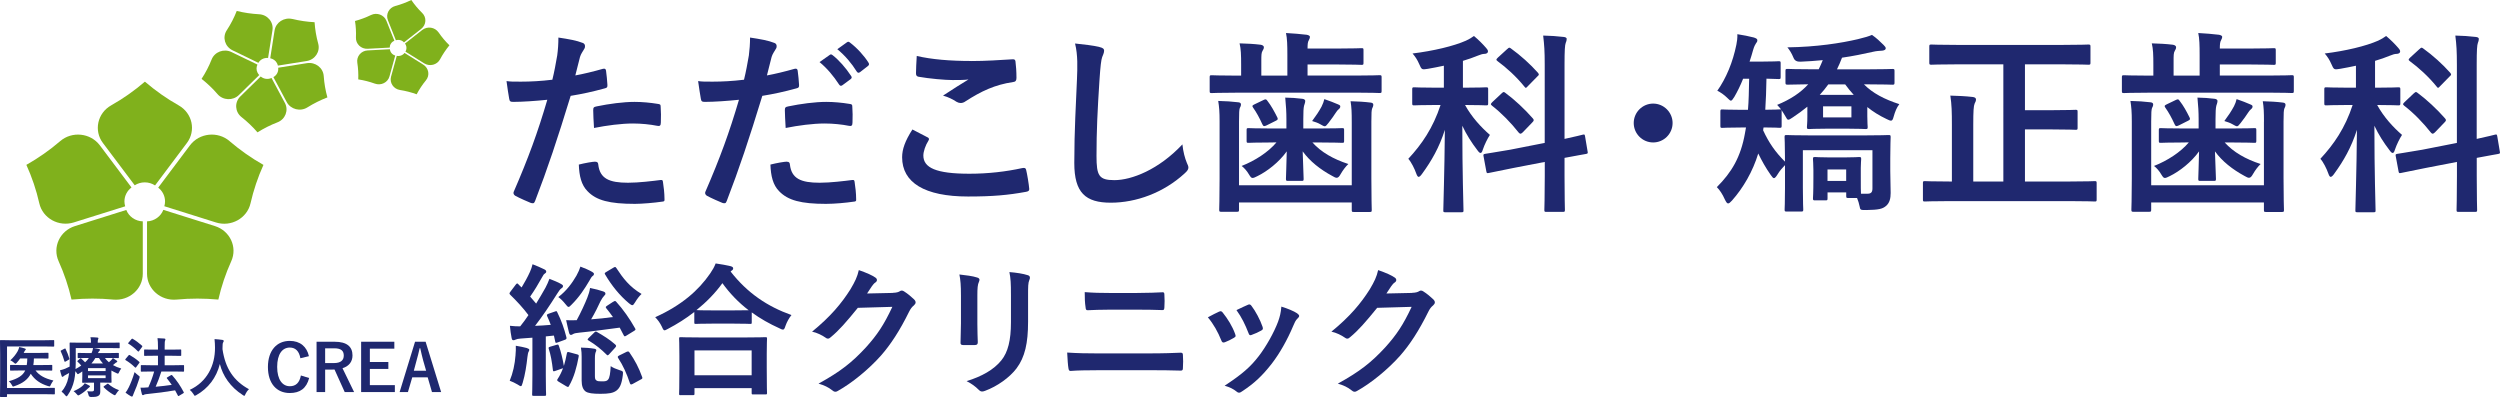
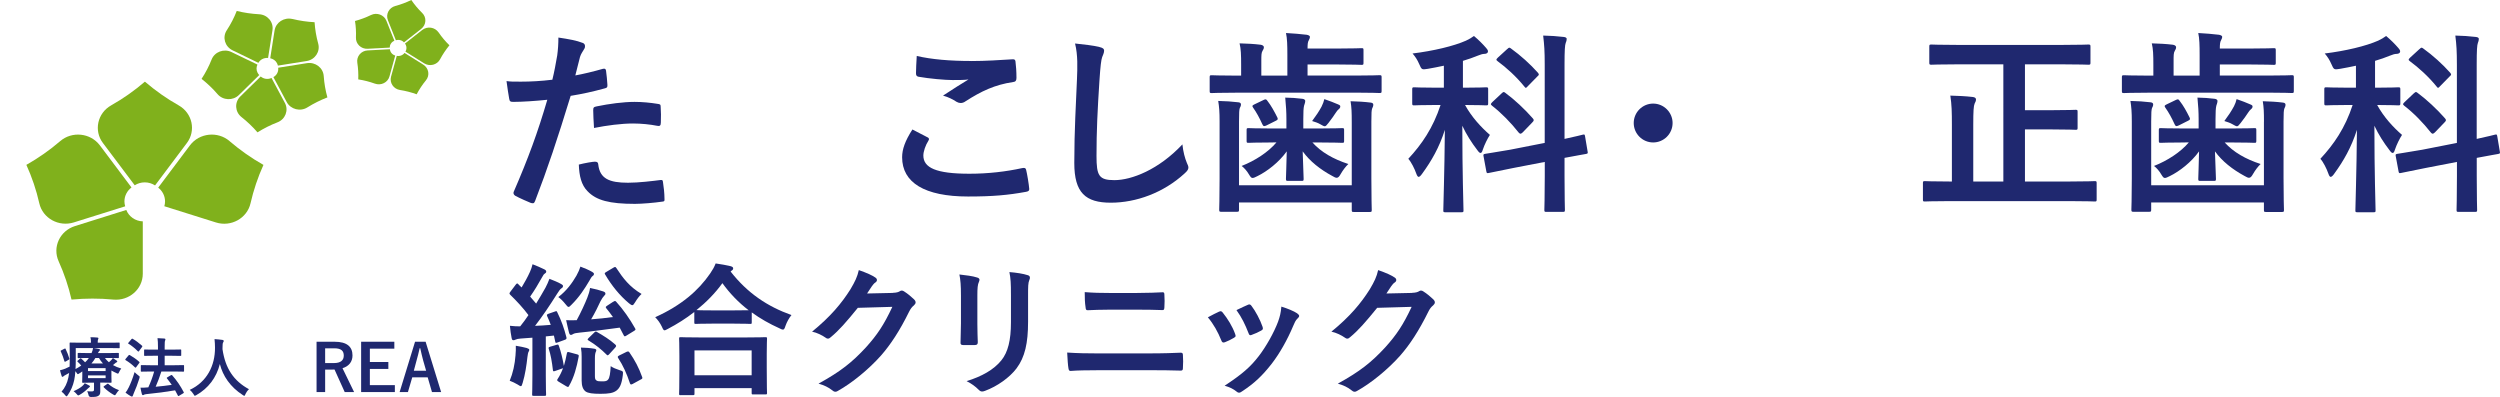
<svg xmlns="http://www.w3.org/2000/svg" id="_レイヤー_2" viewBox="0 0 530 84.18">
  <defs>
    <style>.cls-1{fill:#80b11c;}.cls-2{fill:#1f286f;}</style>
  </defs>
  <g id="header">
    <g>
      <g>
        <path class="cls-1" d="M27.88,39.75l-6.72-8.95c-1.99-2.63-5.89-3.04-8.41-.87-2.2,1.89-4.61,3.58-7.16,5.02,1.19,2.62,2.11,5.35,2.74,8.14,.72,3.18,4.12,5.07,7.33,4.06l10.88-3.41c-.1-.33-.16-.68-.16-1.04,0-1.21,.59-2.27,1.5-2.96Z" />
        <path class="cls-1" d="M26.77,44.51l-10.88,3.42c-3.21,1.01-4.81,4.47-3.46,7.46,1.18,2.61,2.1,5.34,2.73,8.12,2.94-.27,5.9-.28,8.85,0,3.36,.32,6.26-2.22,6.26-5.48v-11.1c-1.6-.05-2.96-1.04-3.5-2.42Z" />
        <path class="cls-1" d="M32.87,39.31l6.74-8.98c1.99-2.63,1.18-6.35-1.73-7.99-2.56-1.44-4.95-3.13-7.16-5.03-2.21,1.9-4.61,3.59-7.16,5.03-2.91,1.64-3.72,5.37-1.73,7.99l6.73,8.95c.61-.39,1.34-.62,2.13-.62s1.56,.24,2.18,.65Z" />
-         <path class="cls-1" d="M31.17,46.93v11.1c0,3.26,2.91,5.8,6.27,5.48,2.94-.28,5.91-.27,8.85,0,.63-2.78,1.55-5.51,2.73-8.12,1.36-2.99-.25-6.45-3.45-7.46l-10.94-3.44c-.53,1.38-1.87,2.37-3.45,2.44Z" />
        <path class="cls-1" d="M48.69,29.93c-2.52-2.17-6.42-1.76-8.41,.87l-6.74,8.98c.89,.69,1.45,1.74,1.45,2.93,0,.35-.06,.69-.15,1.01l10.94,3.44c3.2,1.01,6.61-.89,7.33-4.06,.64-2.79,1.55-5.51,2.74-8.14-2.55-1.44-4.95-3.13-7.16-5.02Z" />
        <path class="cls-1" d="M54.57,13.69l-5.49-2.65c-1.62-.79-3.58-.05-4.22,1.58-.57,1.43-1.28,2.81-2.13,4.1,1.23,.97,2.37,2.05,3.38,3.23,1.16,1.35,3.27,1.44,4.54,.19l4.31-4.23c-.13-.13-.25-.28-.34-.46-.31-.57-.3-1.21-.04-1.76Z" />
        <path class="cls-1" d="M55.27,16.22l-4.32,4.23c-1.27,1.24-1.15,3.28,.26,4.38,1.23,.97,2.36,2.05,3.38,3.23,1.33-.84,2.74-1.55,4.22-2.12,1.68-.64,2.42-2.55,1.59-4.11l-2.84-5.3c-.78,.36-1.68,.22-2.29-.32Z" />
        <path class="cls-1" d="M56.83,12.29l.93-5.88c.28-1.73-1.06-3.32-2.87-3.39-1.59-.09-3.16-.32-4.7-.7-.56,1.43-1.27,2.81-2.12,4.1-.97,1.49-.4,3.44,1.22,4.24l5.49,2.66c.19-.34,.48-.62,.85-.81,.39-.19,.81-.26,1.21-.22Z" />
        <path class="cls-1" d="M57.96,16.35l2.83,5.29c.83,1.55,2.88,2.08,4.39,1.12,1.33-.83,2.75-1.54,4.23-2.11-.42-1.48-.67-3.01-.78-4.53-.12-1.75-1.77-3.01-3.55-2.73l-6.1,.97c.1,.79-.28,1.58-1.02,1.99Z" />
        <path class="cls-1" d="M61.99,4.03c-1.75-.42-3.51,.7-3.78,2.43l-.92,5.89c.59,.12,1.14,.48,1.43,1.04,.09,.17,.15,.35,.19,.52l6.09-.97c1.79-.28,2.93-2,2.46-3.69-.41-1.48-.67-3-.77-4.54-1.58-.08-3.16-.31-4.7-.69Z" />
        <path class="cls-1" d="M83.61,8.64l-1.7-4.25c-.5-1.24-2.01-1.81-3.25-1.21-1.09,.53-2.23,.96-3.4,1.27,.19,1.16,.25,2.34,.2,3.51-.06,1.35,1.09,2.45,2.47,2.38l4.7-.25c0-.14,.02-.28,.05-.43,.14-.48,.48-.84,.92-1.02Z" />
        <path class="cls-1" d="M82.65,10.44l-4.71,.25c-1.39,.07-2.4,1.28-2.19,2.61,.18,1.17,.25,2.34,.2,3.53,1.2,.18,2.38,.49,3.53,.9,1.3,.47,2.74-.24,3.09-1.54l1.22-4.42c-.64-.18-1.07-.72-1.13-1.33Z" />
        <path class="cls-1" d="M85.64,8.99l3.67-2.88c1.08-.86,1.17-2.42,.19-3.37-.86-.83-1.63-1.76-2.3-2.74-1.09,.53-2.23,.96-3.4,1.27-1.34,.36-2.07,1.76-1.56,3.01l1.69,4.26c.29-.1,.61-.11,.92-.03,.32,.08,.6,.25,.79,.48Z" />
        <path class="cls-1" d="M84.12,11.84l-1.22,4.42c-.35,1.29,.52,2.61,1.9,2.82,1.2,.19,2.38,.49,3.53,.91,.56-1.05,1.21-2.04,1.97-2.96,.87-1.05,.6-2.59-.56-3.32l-3.98-2.49c-.35,.48-1,.75-1.64,.62Z" />
        <path class="cls-1" d="M92.97,6.87c-.77-1.12-2.36-1.36-3.45-.52l-3.66,2.88c.27,.36,.39,.85,.26,1.32-.04,.15-.1,.26-.17,.39l3.98,2.49c1.17,.73,2.74,.33,3.37-.87,.56-1.05,1.22-2.03,1.98-2.96-.87-.83-1.63-1.75-2.3-2.73Z" />
      </g>
      <g>
-         <path class="cls-2" d="M1.49,82.25H9.6c1.32,0,1.79-.03,1.88-.03,.14,0,.15,.01,.15,.15v1.08c0,.14-.01,.15-.15,.15-.1,0-.56-.03-1.88-.03H1.49v.44c0,.14-.01,.15-.17,.15H.15c-.14,0-.15-.01-.15-.15,0-.08,.03-1.02,.03-2.91v-5.95c0-1.88-.03-2.82-.03-2.9,0-.14,.02-.15,.15-.15,.08,0,.55,.03,1.83,.03h7.56c1.28,0,1.72-.03,1.8-.03,.14,0,.15,.01,.15,.15v1.08c0,.14-.01,.15-.15,.15-.08,0-.52-.03-1.8-.03H1.49v8.79Zm2.68-3.71c-1.34,0-1.8,.03-1.89,.03-.14,0-.15-.01-.15-.15v-.92c0-.12,.01-.14,.15-.14,.08,0,.55,.03,1.89,.03h1.5c.07-.41,.11-.88,.12-1.4h-1.51c-.22,.33-.47,.62-.71,.9-.14,.15-.22,.22-.3,.22s-.16-.07-.34-.24c-.22-.2-.47-.36-.74-.49,.65-.59,1.18-1.25,1.56-1.93,.16-.33,.27-.6,.33-.88,.5,.1,.81,.18,1.21,.32,.11,.04,.18,.08,.18,.18,0,.08-.05,.14-.12,.19-.07,.05-.14,.16-.23,.38-.03,.07-.06,.12-.1,.18h3.38c1.22,0,1.65-.03,1.73-.03,.13,0,.15,.02,.15,.15v.91c0,.15-.02,.17-.15,.17-.09,0-.51-.03-1.73-.03h-1.21c-.01,.5-.05,.96-.12,1.4h1.97c1.35,0,1.8-.03,1.88-.03,.15,0,.16,.01,.16,.14v.92c0,.14-.01,.15-.16,.15-.08,0-.54-.03-1.88-.03h-1.51c.76,1.02,1.92,1.69,3.79,2.13-.23,.3-.41,.59-.58,.95-.08,.22-.12,.3-.25,.3-.07,0-.16-.03-.31-.07-1.65-.51-2.82-1.33-3.66-2.61-.59,1.16-1.64,2.01-3.4,2.61-.17,.05-.26,.1-.33,.1-.11,0-.15-.08-.26-.3-.15-.3-.38-.59-.65-.83,1.93-.55,2.96-1.2,3.47-2.28h-1.15Z" />
        <path class="cls-2" d="M22.24,75.89c.24,.33,.53,.63,.85,.91,.21-.17,.37-.33,.52-.48,.15-.16,.25-.29,.32-.41,.23,.14,.58,.37,.81,.54,.11,.08,.12,.14,.12,.19,0,.07-.06,.14-.14,.17-.12,.04-.22,.12-.41,.29l-.36,.3c.51,.29,1.09,.54,1.76,.73-.16,.19-.33,.47-.45,.74-.11,.25-.17,.34-.26,.34-.07,0-.17-.04-.33-.12-.37-.17-.73-.35-1.05-.54v1.33c0,.7,.03,1.03,.03,1.11,0,.14-.01,.15-.16,.15-.08,0-.66-.03-1.8-.03h-.44v.59c0,.51,.01,.87,.01,1.31,0,.52-.14,.77-.47,.94-.27,.15-.63,.22-1.5,.21q-.43,.01-.52-.41c-.06-.26-.16-.61-.29-.81,.44,.04,.67,.04,.95,.04,.41,0,.5-.11,.5-.4v-1.46h-.56c-1.13,0-1.72,.03-1.8,.03-.14,0-.15-.01-.15-.15,0-.08,.03-.48,.03-1.27v-.99l-.71,.47c-.11,.07-.18,.11-.24,.11-.07,0-.11-.06-.19-.19-.12-.18-.23-.32-.33-.44-.06,.71-.12,1.33-.25,1.91-.26,1.2-.72,2.24-1.38,3.19-.11,.15-.18,.23-.26,.23-.07,0-.14-.07-.26-.23-.23-.3-.55-.6-.78-.76,.69-.78,1.2-1.8,1.44-2.98,.07-.3,.12-.63,.17-.98-.26,.15-.52,.29-.78,.43-.21,.11-.37,.21-.43,.28-.07,.08-.12,.11-.2,.11s-.14-.04-.17-.15c-.12-.34-.25-.78-.36-1.24,.44-.1,.81-.23,1.1-.34,.34-.14,.65-.29,.94-.44,.01-.54,.03-1.13,.03-1.82,0-2.1-.03-3.04-.03-3.12,0-.15,.01-.16,.15-.16,.08,0,.56,.03,1.9,.03h2.48v-.1c0-.39-.04-.73-.11-1.06,.53,0,.98,.03,1.47,.07,.14,.01,.22,.07,.22,.15s-.04,.15-.08,.25c-.05,.12-.07,.29-.07,.54v.15h2.64c1.34,0,1.79-.03,1.87-.03,.14,0,.14,.01,.14,.16v.89c0,.14,0,.15-.14,.15-.08,0-.54-.03-1.87-.03h-3.49c.37,.06,.77,.12,1.1,.19,.14,.03,.22,.08,.22,.17,0,.1-.03,.15-.12,.25-.11,.08-.19,.22-.3,.45h2.38c1.35,0,1.82-.03,1.9-.03,.14,0,.15,.01,.15,.15v.81c0,.12-.01,.14-.15,.14-.08,0-.55-.03-1.9-.03h-.88Zm-8.61-1.95c.18-.1,.22-.08,.28,.04,.33,.7,.55,1.24,.78,2.01,.04,.14,.03,.18-.14,.28l-.61,.36c-.08,.04-.14,.07-.18,.07-.04,0-.07-.03-.1-.11-.21-.76-.44-1.33-.77-2.09-.07-.12-.07-.14,.11-.23l.62-.32Zm5.27,7.77c.11,.07,.17,.14,.17,.22s-.07,.14-.18,.21c-.1,.06-.23,.19-.3,.26-.5,.49-1.09,.96-1.67,1.28-.16,.1-.25,.14-.33,.14-.1,0-.16-.08-.33-.27-.21-.25-.44-.47-.66-.62,.73-.31,1.39-.69,1.83-1.07,.21-.18,.41-.4,.54-.62,.33,.16,.7,.34,.93,.48Zm-.38-5.82c-1.35,0-1.82,.03-1.9,.03-.14,0-.15-.01-.15-.14v-.81c0-.14,.01-.15,.15-.15,.08,0,.55,.03,1.9,.03h.89c.16-.37,.26-.67,.32-1.06h-3.67v2.35c0,.78-.01,1.48-.05,2.1,.45-.25,.87-.5,1.21-.74-.22-.29-.47-.54-.77-.82-.11-.11-.07-.15,.05-.25l.47-.4c.07-.06,.11-.07,.14-.07,.04,0,.08,.01,.12,.07,.27,.23,.56,.51,.81,.78,.32-.29,.58-.59,.8-.92h-.32Zm.14,2.16v.62h3.73v-.62h-3.73Zm3.73,1.54h-3.73v.58h3.73v-.58Zm-.56-2.53c-.33-.36-.62-.74-.85-1.17h-.76c-.25,.43-.51,.8-.84,1.17h2.45Zm.85,4.36c.15-.1,.18-.12,.29-.03,.62,.55,1.36,1.01,2.26,1.32-.19,.18-.41,.47-.59,.76-.14,.22-.21,.32-.3,.32-.07,0-.16-.05-.33-.14-.74-.43-1.46-.98-2.01-1.54-.09-.1-.08-.16,.07-.26l.62-.43Z" />
        <path class="cls-2" d="M27.25,75.35c.09-.13,.15-.14,.27-.07,.67,.4,1.38,.85,1.99,1.42,.06,.04,.07,.08,.07,.12s-.01,.08-.07,.15l-.62,.84c-.07,.1-.11,.14-.15,.14-.04,0-.07-.03-.13-.07-.59-.59-1.31-1.13-1.98-1.53-.05-.04-.08-.07-.08-.11,0-.04,.03-.08,.08-.15l.61-.74Zm.01,6.85c.44-.91,.87-1.98,1.27-3.31,.19,.19,.49,.47,.79,.69,.22,.15,.29,.22,.29,.34,0,.07-.03,.17-.07,.32-.34,1.1-.75,2.17-1.17,3.11-.1,.22-.18,.41-.21,.54-.03,.11-.08,.18-.17,.18-.07,0-.13-.01-.25-.07-.34-.19-.71-.43-1.13-.76,.29-.37,.44-.62,.63-1.03Zm.61-10.3c.11-.14,.15-.14,.26-.07,.66,.37,1.36,.91,1.98,1.46,.09,.08,.11,.12-.01,.29l-.62,.84c-.1,.14-.12,.15-.25,.06-.57-.59-1.36-1.24-1.98-1.6-.13-.07-.13-.1,0-.25l.62-.73Zm4.04,6.86c-1.35,0-1.83,.03-1.91,.03-.14,0-.15-.01-.15-.17v-1.07c0-.14,.01-.15,.15-.15,.08,0,.56,.03,1.91,.03h1.58v-2.01h-.95c-1.32,0-1.77,.03-1.84,.03-.14,0-.15-.01-.15-.15v-1.06c0-.14,.01-.15,.15-.15,.07,0,.52,.03,1.84,.03h.95v-.6c0-.83-.03-1.28-.1-1.83,.52,.01,1,.04,1.46,.08,.14,.01,.22,.08,.22,.16,0,.1-.03,.17-.07,.28-.07,.16-.09,.48-.09,1.26v.65h1.5c1.32,0,1.77-.03,1.86-.03,.14,0,.15,.01,.15,.15v1.06c0,.14-.01,.15-.15,.15-.08,0-.54-.03-1.86-.03h-1.5v2.01h2.06c1.35,0,1.83-.03,1.91-.03,.12,0,.14,.01,.14,.15v1.07c0,.15-.02,.17-.14,.17-.08,0-.56-.03-1.91-.03h-2.76c-.37,1.17-.78,2.25-1.21,3.23,1.21-.11,2.3-.23,3.41-.4-.32-.47-.66-.92-1-1.35-.1-.12-.08-.16,.08-.26l.75-.44c.13-.08,.18-.07,.27,.03,.95,1.07,1.75,2.24,2.43,3.55,.07,.14,.07,.15-.1,.26l-.85,.51c-.09,.06-.14,.08-.18,.08s-.07-.04-.1-.11c-.19-.37-.38-.74-.59-1.11-2.03,.34-3.84,.58-6.06,.8-.29,.04-.42,.07-.51,.12-.08,.06-.15,.1-.25,.1-.11,0-.18-.08-.22-.22-.12-.44-.22-.87-.3-1.36,.59,0,1.02-.01,1.44-.06,.07,0,.15,0,.22-.01,.47-1.02,.89-2.1,1.24-3.35h-.77Z" />
        <path class="cls-2" d="M52.03,83.58c-.11,.24-.15,.33-.25,.33-.07,0-.15-.06-.32-.17-2.63-1.69-4.22-4.04-4.85-6.57-.73,2.9-2.46,5.16-4.98,6.59-.15,.08-.25,.14-.32,.14-.1,0-.15-.1-.28-.33-.23-.38-.51-.67-.8-.92,3.62-1.68,5.38-5.11,5.35-8.97-.01-.6-.03-1.18-.1-1.79,.54,.03,1.2,.1,1.69,.17,.18,.03,.26,.11,.26,.22,0,.15-.07,.23-.14,.34-.08,.14-.11,.47-.11,.91-.01,.17-.01,.33-.01,.5,.59,4.03,2.32,6.69,5.61,8.48-.32,.3-.58,.67-.77,1.07Z" />
-         <path class="cls-2" d="M63.68,75.94c-.26-1.48-1.03-2.26-2.24-2.26-1.58,0-2.68,1.38-2.68,4.1s1.13,4.1,2.68,4.1c1.28,0,2.05-.73,2.35-2.28l1.75,.54c-.57,2.2-1.94,3.18-4.11,3.18-2.76,0-4.63-1.99-4.63-5.51s1.89-5.54,4.63-5.54c2.19,0,3.62,1.22,4.06,3.24l-1.8,.44Z" />
        <path class="cls-2" d="M70.95,72.45c2.6,0,3.78,1.05,3.78,2.9,0,1.32-.74,2.29-2.12,2.71l2.46,5.06h-1.99l-2.16-4.78c-.15,0-.3,.01-.48,.01h-1.51v4.77h-1.82v-10.67h3.84Zm-2.02,4.52h1.86c1.46,0,2.09-.6,2.09-1.59s-.54-1.54-2.01-1.54h-1.94v3.13Z" />
        <path class="cls-2" d="M83.59,73.92h-5.18v2.82h3.92v1.47h-3.92v3.44h5.3v1.47h-7.15v-10.67h7.04v1.47Z" />
        <path class="cls-2" d="M93.52,83.12h-1.94l-.91-3.13h-3.27l-.92,3.13h-1.76l3.27-10.67h2.24l3.29,10.67Zm-3.8-6.67c-.23-.84-.4-1.62-.63-2.63h-.12c-.23,1.02-.43,1.79-.66,2.61l-.58,2.17h2.61l-.62-2.16Z" />
      </g>
      <g>
        <path class="cls-2" d="M127.82,14.59c.45-.12,.62,.08,.66,.41,.12,.91,.25,2.1,.29,2.97,.04,.53-.08,.66-.62,.78-2.55,.7-4.65,1.16-7.17,1.57-2.8,9.15-4.9,15.45-7.54,22.29-.21,.58-.46,.53-.91,.41-.41-.16-2.43-1.03-3.3-1.52-.33-.21-.45-.54-.33-.82,3.13-7.21,5.11-12.65,7.13-19.53-2.39,.25-5.27,.45-7.21,.45-.62,0-.78-.12-.87-.66-.16-.87-.37-2.27-.57-3.75,.86,.12,1.36,.12,3.05,.12,2.06,0,4.29-.12,6.67-.41,.41-1.65,.74-3.46,1.03-5.15,.17-1.23,.25-2.47,.25-3.79,2.18,.33,3.87,.62,5.19,1.15,.33,.12,.45,.41,.45,.66,0,.17,0,.37-.2,.66-.33,.58-.66,.99-.86,1.65-.41,1.48-.7,2.88-.99,3.91,1.61-.29,3.83-.82,5.85-1.4Zm-1.61,19.7c.41,0,.58,.16,.62,.58,.33,3.01,2.35,3.87,6.3,3.87,2.31,0,5.27-.37,6.92-.58,.33-.04,.45,.04,.49,.37,.17,1.07,.33,2.47,.33,3.58,.04,.5,0,.62-.66,.66-1.4,.21-4.08,.45-5.6,.45-5.4,0-8.2-.74-10.05-2.68-1.32-1.32-1.77-3.26-1.85-5.65,1.28-.33,2.97-.62,3.5-.62Zm-.45-10.92c0-.58,.12-.7,.74-.82,2.6-.54,5.64-.95,8.04-.95,1.6,0,3.38,.17,4.82,.41,.58,.08,.7,.12,.7,.62,.08,1.03,.08,2.18,.04,3.3,0,.7-.21,.87-.78,.74-1.44-.29-3.34-.49-5.11-.49-2.47,0-5.6,.41-8.28,.95-.09-1.44-.17-2.92-.17-3.75Z" />
-         <path class="cls-2" d="M168.45,14.59c.45-.12,.62,.08,.66,.41,.12,.91,.25,2.1,.29,2.97,.04,.53-.08,.66-.62,.78-2.55,.7-4.65,1.16-7.17,1.57-2.8,9.15-4.9,15.45-7.54,22.29-.21,.58-.45,.53-.91,.41-.41-.16-2.43-1.03-3.3-1.52-.33-.21-.45-.54-.33-.82,3.13-7.21,5.11-12.65,7.13-19.53-2.39,.25-5.27,.45-7.21,.45-.62,0-.78-.12-.87-.66-.16-.87-.37-2.27-.58-3.75,.86,.12,1.36,.12,3.05,.12,2.06,0,4.29-.12,6.68-.41,.41-1.65,.74-3.46,1.03-5.15,.16-1.23,.25-2.47,.25-3.79,2.18,.33,3.87,.62,5.19,1.15,.33,.12,.45,.41,.45,.66,0,.17,0,.37-.21,.66-.33,.58-.66,.99-.86,1.65-.41,1.48-.7,2.88-.99,3.91,1.61-.29,3.83-.82,5.85-1.4Zm-1.61,19.7c.41,0,.58,.16,.62,.58,.33,3.01,2.35,3.87,6.3,3.87,2.31,0,5.27-.37,6.92-.58,.33-.04,.45,.04,.49,.37,.17,1.07,.33,2.47,.33,3.58,.04,.5,0,.62-.66,.66-1.4,.21-3.87,.45-5.73,.45-5.27,0-8.07-.74-9.93-2.68-1.32-1.32-1.77-3.26-1.85-5.65,1.28-.33,2.97-.62,3.5-.62Zm-.45-10.92c0-.58,.12-.7,.74-.82,2.6-.54,5.65-.95,8.04-.95,1.61,0,3.38,.17,4.82,.41,.58,.08,.7,.12,.7,.62,.08,1.03,.08,2.18,.04,3.3,0,.7-.21,.87-.78,.74-1.44-.29-3.34-.49-5.11-.49-2.47,0-5.6,.41-8.28,.95-.08-1.44-.17-2.92-.17-3.75Zm9.52-11.74c.21-.16,.37-.12,.62,.08,1.28,.99,2.76,2.64,3.92,4.41,.16,.25,.16,.45-.12,.66l-1.73,1.28c-.29,.21-.49,.17-.7-.12-1.24-1.89-2.56-3.46-4.16-4.78l2.18-1.53Zm3.67-2.68c.25-.16,.37-.12,.62,.08,1.52,1.15,3.01,2.8,3.91,4.24,.16,.25,.21,.49-.13,.74l-1.65,1.28c-.33,.25-.54,.12-.7-.12-1.11-1.77-2.43-3.34-4.12-4.74l2.06-1.48Z" />
        <path class="cls-2" d="M196.62,29.09c.37,.2,.41,.41,.2,.74-.62,.95-1.07,2.31-1.07,3.13,0,2.6,2.68,3.87,9.76,3.87,4,0,7.79-.45,11.17-1.19,.57-.12,.78,0,.86,.37,.2,.78,.58,3.01,.66,4.04,.04,.37-.21,.54-.7,.62-3.83,.7-7.04,.99-12.28,.99-9.23,0-13.97-2.97-13.97-8.32,0-1.69,.62-3.46,2.18-5.89,1.07,.54,2.1,1.07,3.18,1.65Zm9.31-16.15c3.01,0,6.1-.21,8.73-.37,.41-.04,.58,.12,.62,.45,.12,.95,.21,2.1,.21,3.5,0,.58-.21,.82-.7,.87-3.91,.58-6.76,1.94-10.09,4.08-.33,.25-.7,.37-1.03,.37-.29,0-.58-.08-.87-.25-.82-.53-1.69-.99-2.88-1.32,2.14-1.4,3.95-2.56,5.4-3.42-.91,.12-2.18,.12-3.38,.12-1.56,0-4.9-.29-7.21-.7-.37-.08-.54-.25-.54-.74,0-.99,.08-2.18,.16-3.67,3.13,.74,7.09,1.07,11.58,1.07Z" />
        <path class="cls-2" d="M233.08,9.97c.7,.16,.99,.37,.99,.78,0,.45-.25,.95-.41,1.36-.21,.58-.37,1.85-.58,5.02-.41,6.35-.62,10.55-.62,15.95,0,4.16,.5,5.11,3.79,5.11,3.66,0,9.39-2.22,14.42-7.58,.16,1.57,.53,2.92,.94,3.91,.21,.45,.33,.74,.33,.99,0,.37-.17,.7-.83,1.28-4.45,4.08-10.26,6.18-15.62,6.18s-7.74-2.1-7.74-8.41c0-6.92,.37-12.86,.57-17.8,.09-2.43,.21-5.07-.41-7.54,1.9,.21,3.87,.41,5.15,.74Z" />
        <path class="cls-2" d="M262.09,19.65c-3.66,0-4.94,.08-5.19,.08-.41,0-.45-.04-.45-.45v-2.88c0-.41,.04-.45,.45-.45,.25,0,1.53,.08,5.19,.08h1.03v-2.27c0-2.1-.04-3.38-.33-4.57,1.56,.04,3.05,.12,4.45,.29,.41,.04,.7,.29,.7,.49,0,.33-.09,.49-.29,.82-.25,.41-.25,.95-.25,2.27v2.97h5.52v-4.37c0-2.1-.04-3.5-.29-4.66,1.52,.08,3.05,.21,4.41,.37,.41,.08,.66,.25,.66,.41,0,.29-.08,.45-.25,.78-.21,.33-.25,.86-.25,1.73h6.3c3.54,0,4.9-.08,5.15-.08,.37,0,.41,.04,.41,.45v2.64c0,.41-.04,.45-.41,.45-.25,0-1.61-.08-5.15-.08h-6.3v2.35h10.05c3.67,0,4.94-.08,5.19-.08,.41,0,.46,.04,.46,.45v2.88c0,.41-.04,.45-.46,.45-.25,0-1.52-.08-5.19-.08h-25.18Zm24.48,6.18c0-2.06-.04-3.05-.25-4.37,1.52,.04,2.92,.12,4.28,.29,.37,.04,.54,.2,.54,.45,0,.33-.13,.53-.25,.82-.12,.37-.16,.86-.16,2.76v11.99c0,4.33,.08,6.51,.08,6.72,0,.41-.04,.45-.45,.45h-3.34c-.41,0-.45-.04-.45-.45v-1.57h-23.9v1.48c0,.45-.04,.5-.46,.5h-3.29c-.41,0-.45-.04-.45-.5,0-.2,.08-2.31,.08-6.51v-12.16c0-2.02-.08-3.01-.29-4.33,1.57,.04,2.92,.12,4.29,.29,.37,.04,.53,.21,.53,.45,0,.33-.12,.5-.25,.78-.12,.37-.16,.91-.16,2.8v13.56h23.9v-13.47Zm-16.69,4.37c-3.67,0-4.95,.08-5.19,.08-.37,0-.41-.04-.41-.45v-2.22c0-.41,.04-.45,.41-.45,.25,0,1.52,.08,5.19,.08h2.84v-1.98c0-1.52-.08-2.76-.25-4.57,1.48,.04,2.22,.08,3.62,.25,.41,.04,.62,.25,.62,.45,0,.37-.16,.7-.25,1.03-.12,.5-.16,1.28-.16,2.84v1.98h3c3.71,0,4.99-.08,5.24-.08,.37,0,.41,.04,.41,.45v2.22c0,.41-.04,.45-.41,.45-.25,0-1.53-.08-5.24-.08h-1.07c1.85,2.06,4.45,3.54,7.62,4.57-.58,.54-1.16,1.32-1.61,2.1-.33,.58-.54,.82-.87,.82-.21,0-.49-.12-.9-.37-2.6-1.4-4.78-3.13-6.3-5.23,.08,2.88,.2,5.23,.2,5.81,0,.41-.04,.45-.45,.45h-2.84c-.41,0-.46-.04-.46-.45,0-.58,.12-2.93,.17-5.81-1.65,2.31-4.16,4.24-6.18,5.23-.49,.25-.82,.41-1.07,.41-.29,0-.45-.25-.78-.78-.41-.7-.95-1.32-1.53-1.77,2.84-1.11,5.64-2.93,7.38-4.99h-.74Zm-1.98-9.02c.45-.21,.54-.17,.83,.25,.74,.95,1.4,2.14,2.06,3.46,.16,.37,.16,.49-.37,.74l-1.9,.95c-.53,.25-.7,.21-.91-.25-.62-1.36-1.19-2.43-1.97-3.54-.21-.33-.21-.41,.29-.66l1.98-.95Zm12.28,1.4c.29-.58,.45-1.03,.58-1.57,1.28,.45,1.94,.7,2.89,1.11,.37,.16,.49,.25,.49,.45,0,.25-.12,.41-.33,.58-.21,.16-.41,.41-.62,.74-.41,.62-.91,1.36-1.56,2.18-.37,.45-.54,.7-.78,.7-.21,0-.5-.17-.99-.45-.49-.29-1.03-.45-1.69-.66,.83-1.11,1.49-2.1,2.02-3.09Z" />
        <path class="cls-2" d="M306.09,13.93c-1.11,.25-2.23,.45-3.38,.66-1.28,.21-1.32,.21-1.85-1.03-.37-.86-.82-1.56-1.4-2.22,4.41-.54,8.73-1.57,11.33-2.72,.7-.33,1.12-.58,1.69-.99,1.03,.87,1.81,1.65,2.6,2.56,.25,.29,.37,.45,.37,.74s-.33,.49-.74,.49c-.45,0-.86,.17-1.4,.37-.99,.41-2.06,.78-3.17,1.11v5.69h.37c3.22,0,4.28-.08,4.53-.08,.41,0,.45,.04,.45,.45v2.93c0,.41-.04,.45-.45,.45-.25,0-1.32-.08-4.45-.08,1.4,2.55,3.38,4.7,5.27,6.34-.49,.74-1.15,2.06-1.52,3.17-.12,.45-.29,.66-.46,.66-.2,0-.41-.21-.7-.62-1.2-1.56-2.31-3.29-3.17-5.15,0,10.1,.25,17.02,.25,17.93,0,.37-.04,.41-.45,.41h-3.38c-.41,0-.45-.04-.45-.41,0-.87,.25-7.83,.33-17.06-1.19,3.75-2.84,6.59-4.82,9.31-.29,.41-.54,.66-.74,.66-.16,0-.33-.21-.5-.7-.37-1.07-1.11-2.51-1.69-3.13,2.84-3.05,5.23-6.51,6.84-11.41h-1.03c-3.21,0-4.28,.08-4.53,.08-.41,0-.45-.04-.45-.45v-2.93c0-.41,.04-.45,.45-.45,.25,0,1.32,.08,4.53,.08h1.73v-4.66Zm21.39,16.4V13.76c0-2.93-.09-4.2-.33-6.22,1.52,.04,2.93,.12,4.33,.29,.45,.04,.66,.21,.66,.41,0,.29-.08,.58-.21,.86-.17,.45-.25,1.53-.25,4.57v15.78c2.51-.54,3.54-.82,3.91-.91,.37-.08,.37,0,.45,.41l.54,3.21c.08,.37,0,.41-.41,.49-.37,.08-1.52,.25-4.49,.82v3.83c0,4.61,.08,6.92,.08,7.17,0,.41-.04,.45-.45,.45h-3.5c-.37,0-.41-.04-.41-.45,0-.25,.09-2.51,.09-7.13v-3.01l-6.64,1.28-5.27,1.07c-.37,.08-.41,0-.49-.41l-.58-3.13c-.08-.41-.04-.45,.37-.53,.41-.08,1.69-.25,5.27-.87l7.33-1.44Zm-9.11-10.55c.37-.37,.45-.33,.78-.08,1.9,1.4,4.08,3.42,5.81,5.4,.29,.33,.25,.49-.12,.86l-2.02,2.1c-.21,.2-.37,.29-.46,.29-.12,0-.2-.04-.37-.21-1.69-2.14-3.66-4.16-5.68-5.73-.33-.29-.33-.37,.08-.78l1.98-1.86Zm1.19-9.39c.33-.33,.41-.37,.74-.13,2.06,1.48,4.12,3.34,5.73,5.15,.12,.17,.2,.25,.2,.37s-.08,.25-.29,.41l-2.02,2.06c-.41,.45-.45,.49-.74,.12-1.73-2.14-3.83-4.04-5.69-5.4-.37-.29-.33-.37,.08-.78l1.98-1.81Z" />
        <path class="cls-2" d="M354.59,26.08c0,2.27-1.85,4.12-4.12,4.12s-4.12-1.85-4.12-4.12,1.86-4.12,4.12-4.12,4.12,1.86,4.12,4.12Z" />
-         <path class="cls-2" d="M369.54,16.69c-.57,1.44-1.23,2.76-1.85,3.83-.37,.58-.54,.82-.74,.82-.16,0-.33-.16-.62-.45-.86-.86-1.65-1.36-2.26-1.65,1.89-2.68,3.29-6.06,4.04-9.76,.12-.54,.25-1.44,.21-2.23,1.15,.17,2.55,.45,3.5,.7,.49,.17,.74,.29,.74,.58s-.12,.45-.29,.66c-.16,.25-.37,.58-.62,1.44-.2,.74-.45,1.56-.74,2.43h2.47c2.64,0,3.46-.08,3.71-.08,.37,0,.41,.04,.41,.45v2.88c0,.41-.04,.45-.41,.45-.21,0-.87-.04-2.6-.08-.04,2.39-.12,4.62-.25,6.59,2.06,0,2.84-.08,3.05-.08h.29c-.29-.37-.54-.66-.83-.95,2.89-1.19,4.99-2.6,6.59-4.37-2.97,.04-4.12,.08-4.32,.08-.46,0-.5-.04-.5-.5v-2.39c0-.41,.04-.45,.5-.45,.25,0,1.56,.08,5.48,.08h1.07c.33-.62,.57-1.28,.86-1.94-1.57,.17-3.13,.25-4.74,.33q-1.11,.04-1.44-.78c-.45-1.11-.95-1.81-1.32-2.26,6.22-.08,11.42-.91,14.92-1.73,1.53-.37,2.35-.62,3.01-.91,.95,.66,1.73,1.4,2.47,2.14,.29,.29,.45,.5,.45,.7,0,.29-.29,.45-.74,.5-.58,.04-1.28,.08-1.81,.21-2.18,.49-4.41,.95-6.72,1.28-.33,.91-.7,1.69-1.07,2.47h6.26c3.87,0,5.23-.08,5.48-.08,.41,0,.46,.04,.46,.45v2.39c0,.45-.04,.5-.46,.5-.25,0-1.6-.08-5.48-.08h-.54c1.81,1.85,4.32,3.17,7.5,4.2-.58,.74-.91,1.61-1.2,2.64-.17,.62-.29,.86-.57,.86-.21,0-.5-.12-.99-.37-1.48-.7-2.8-1.52-4.03-2.51v1.94c0,1.48,.08,2.02,.08,2.27,0,.41-.04,.45-.49,.45-.25,0-1.11-.08-3.87-.08h-4.16c-2.76,0-3.62,.08-3.87,.08-.45,0-.49-.04-.49-.45,0-.29,.09-.78,.09-2.23v-2.06c-.95,.78-1.98,1.53-3.09,2.27-.5,.33-.74,.49-.95,.49s-.33-.2-.58-.66c-.33-.54-.58-.99-.87-1.4,.04,.08,.04,.21,.04,.37v2.96c0,.41-.04,.45-.45,.45-.21,0-1.03-.08-3.38-.08-.04,.2-.09,.41-.09,.62,1.24,2.68,2.6,4.61,4.62,6.63v-1.11c0-2.64-.08-3.79-.08-4.08,0-.41,.04-.45,.45-.45,.29,0,1.65,.08,5.48,.08h10.59c3.87,0,5.23-.08,5.52-.08,.41,0,.45,.04,.45,.45,0,.29-.08,1.65-.08,4.45v2.72c0,1.65,.08,3.01,.08,4.66,0,1.11-.2,2.1-.99,2.76-.74,.62-1.52,.82-4.16,.86-1.31,0-1.28,0-1.44-.82-.12-.53-.28-1.15-.53-1.73h-1.81c-.46,0-.49-.04-.49-.45v-.74h-3.96v1.24c0,.41-.04,.45-.45,.45h-2.18c-.41,0-.46-.04-.46-.45,0-.25,.09-.87,.09-4.29v-1.69c0-1.32-.09-2.02-.09-2.31,0-.41,.04-.45,.46-.45,.25,0,.82,.08,2.92,.08h3.46c2.1,0,2.68-.08,2.92-.08,.41,0,.46,.04,.46,.45,0,.25-.08,.91-.08,1.85v1.86c0,2.18,0,3.13,.04,3.62h1.4c.66,0,1.03-.25,1.03-1.11v-8.12h-14.75v8.03c0,3.13,.08,4.33,.08,4.53,0,.41-.04,.45-.49,.45h-3.01c-.41,0-.45-.04-.45-.45,0-.25,.08-1.32,.08-4.53v-4.86c-.53,.54-1.15,1.24-1.56,1.94-.33,.54-.58,.82-.78,.82s-.37-.25-.7-.7c-1.07-1.52-1.89-3.01-2.63-4.53-1.15,3.79-3.18,7.29-5.56,9.97-.37,.41-.62,.62-.83,.62-.25,0-.41-.29-.7-.86-.49-1.11-1.07-1.98-1.69-2.6,3.13-3.13,5.07-6.34,5.97-11.45l.21-1.19h-1.07c-2.84,0-3.71,.08-3.95,.08-.37,0-.41-.04-.41-.45v-2.96c0-.45,.04-.5,.41-.5,.25,0,1.11,.08,3.95,.08h1.49c.16-1.81,.2-4,.25-6.59h-1.24Zm23.45,3.42c-.66-.7-1.23-1.44-1.81-2.22h-3.58c-.57,.78-1.15,1.52-1.81,2.22h7.21Zm-.49,2.43h-6.01v2.35h6.01v-2.35Zm-5.07,13.39v2.43h3.96v-2.43h-3.96Z" />
        <path class="cls-2" d="M414.91,13.64c-3.84,0-5.19,.08-5.44,.08-.41,0-.46-.04-.46-.45v-3.38c0-.41,.04-.45,.46-.45,.25,0,1.6,.08,5.44,.08h22.37c3.83,0,5.19-.08,5.44-.08,.41,0,.46,.04,.46,.45v3.38c0,.41-.04,.45-.46,.45-.25,0-1.6-.08-5.44-.08h-7.99v9.72h5.72c3.55,0,4.78-.08,5.03-.08,.37,0,.41,.04,.41,.45v3.34c0,.41-.04,.45-.41,.45-.25,0-1.48-.08-5.03-.08h-5.72v11.04h9.64c3.66,0,4.9-.08,5.15-.08,.37,0,.41,.04,.41,.45v3.42c0,.41-.04,.45-.41,.45-.25,0-1.49-.08-5.15-.08h-25.75c-3.63,0-4.86,.08-5.11,.08-.37,0-.41-.04-.41-.45v-3.42c0-.41,.04-.45,.41-.45,.25,0,1.48,.08,5.11,.08h.62v-11.95c0-2.84-.04-4.32-.33-6.26,1.57,.04,3.29,.12,4.74,.29,.45,.04,.7,.25,.7,.5,0,.37-.13,.58-.29,.9-.21,.5-.29,1.53-.29,4.49v12.03h6.38V13.64h-9.8Z" />
        <path class="cls-2" d="M455.48,19.65c-3.67,0-4.95,.08-5.19,.08-.41,0-.45-.04-.45-.45v-2.88c0-.41,.04-.45,.45-.45,.25,0,1.52,.08,5.19,.08h1.03v-2.27c0-2.1-.04-3.38-.33-4.57,1.56,.04,3.05,.12,4.45,.29,.41,.04,.7,.29,.7,.49,0,.33-.08,.49-.28,.82-.25,.41-.25,.95-.25,2.27v2.97h5.52v-4.37c0-2.1-.04-3.5-.29-4.66,1.52,.08,3.05,.21,4.41,.37,.41,.08,.66,.25,.66,.41,0,.29-.09,.45-.25,.78-.2,.33-.25,.86-.25,1.73h6.3c3.55,0,4.9-.08,5.15-.08,.37,0,.41,.04,.41,.45v2.64c0,.41-.04,.45-.41,.45-.25,0-1.6-.08-5.15-.08h-6.3v2.35h10.05c3.67,0,4.95-.08,5.19-.08,.41,0,.45,.04,.45,.45v2.88c0,.41-.04,.45-.45,.45-.25,0-1.52-.08-5.19-.08h-25.17Zm24.48,6.18c0-2.06-.04-3.05-.25-4.37,1.52,.04,2.92,.12,4.28,.29,.37,.04,.54,.2,.54,.45,0,.33-.12,.53-.25,.82-.12,.37-.17,.86-.17,2.76v11.99c0,4.33,.09,6.51,.09,6.72,0,.41-.04,.45-.46,.45h-3.34c-.41,0-.45-.04-.45-.45v-1.57h-23.9v1.48c0,.45-.04,.5-.45,.5h-3.29c-.41,0-.46-.04-.46-.5,0-.2,.09-2.31,.09-6.51v-12.16c0-2.02-.09-3.01-.29-4.33,1.57,.04,2.92,.12,4.28,.29,.38,.04,.54,.21,.54,.45,0,.33-.12,.5-.25,.78-.12,.37-.17,.91-.17,2.8v13.56h23.9v-13.47Zm-16.69,4.37c-3.66,0-4.94,.08-5.19,.08-.37,0-.41-.04-.41-.45v-2.22c0-.41,.04-.45,.41-.45,.25,0,1.52,.08,5.19,.08h2.84v-1.98c0-1.52-.08-2.76-.25-4.57,1.49,.04,2.23,.08,3.63,.25,.41,.04,.62,.25,.62,.45,0,.37-.16,.7-.25,1.03-.12,.5-.17,1.28-.17,2.84v1.98h3.01c3.71,0,4.98-.08,5.23-.08,.38,0,.41,.04,.41,.45v2.22c0,.41-.04,.45-.41,.45-.25,0-1.52-.08-5.23-.08h-1.07c1.86,2.06,4.45,3.54,7.62,4.57-.57,.54-1.15,1.32-1.6,2.1-.33,.58-.54,.82-.87,.82-.2,0-.49-.12-.91-.37-2.59-1.4-4.78-3.13-6.3-5.23,.09,2.88,.21,5.23,.21,5.81,0,.41-.04,.45-.46,.45h-2.84c-.41,0-.45-.04-.45-.45,0-.58,.12-2.93,.17-5.81-1.65,2.31-4.16,4.24-6.18,5.23-.49,.25-.83,.41-1.07,.41-.29,0-.45-.25-.78-.78-.41-.7-.94-1.32-1.52-1.77,2.84-1.11,5.64-2.93,7.38-4.99h-.75Zm-1.97-9.02c.45-.21,.54-.17,.82,.25,.75,.95,1.41,2.14,2.06,3.46,.17,.37,.17,.49-.37,.74l-1.89,.95c-.54,.25-.7,.21-.91-.25-.62-1.36-1.2-2.43-1.98-3.54-.2-.33-.2-.41,.29-.66l1.98-.95Zm12.28,1.4c.29-.58,.46-1.03,.58-1.57,1.28,.45,1.94,.7,2.88,1.11,.38,.16,.5,.25,.5,.45,0,.25-.12,.41-.33,.58-.2,.16-.41,.41-.62,.74-.41,.62-.91,1.36-1.57,2.18-.37,.45-.54,.7-.78,.7-.2,0-.49-.17-.99-.45-.49-.29-1.03-.45-1.69-.66,.83-1.11,1.49-2.1,2.02-3.09Z" />
        <path class="cls-2" d="M499.48,13.93c-1.12,.25-2.23,.45-3.38,.66-1.28,.21-1.32,.21-1.86-1.03-.37-.86-.82-1.56-1.4-2.22,4.41-.54,8.73-1.57,11.33-2.72,.7-.33,1.11-.58,1.69-.99,1.03,.87,1.81,1.65,2.6,2.56,.25,.29,.37,.45,.37,.74s-.33,.49-.74,.49c-.46,0-.87,.17-1.4,.37-.99,.41-2.06,.78-3.18,1.11v5.69h.37c3.21,0,4.29-.08,4.53-.08,.41,0,.46,.04,.46,.45v2.93c0,.41-.04,.45-.46,.45-.25,0-1.32-.08-4.45-.08,1.4,2.55,3.37,4.7,5.27,6.34-.49,.74-1.15,2.06-1.52,3.17-.12,.45-.29,.66-.46,.66-.2,0-.41-.21-.7-.62-1.2-1.56-2.31-3.29-3.18-5.15,0,10.1,.25,17.02,.25,17.93,0,.37-.04,.41-.45,.41h-3.38c-.41,0-.45-.04-.45-.41,0-.87,.25-7.83,.33-17.06-1.2,3.75-2.84,6.59-4.82,9.31-.29,.41-.54,.66-.75,.66-.16,0-.33-.21-.49-.7-.37-1.07-1.11-2.51-1.69-3.13,2.84-3.05,5.24-6.51,6.84-11.41h-1.03c-3.21,0-4.29,.08-4.53,.08-.41,0-.45-.04-.45-.45v-2.93c0-.41,.04-.45,.45-.45,.25,0,1.32,.08,4.53,.08h1.73v-4.66Zm21.38,16.4V13.76c0-2.93-.08-4.2-.33-6.22,1.52,.04,2.92,.12,4.32,.29,.46,.04,.66,.21,.66,.41,0,.29-.08,.58-.2,.86-.17,.45-.25,1.53-.25,4.57v15.78c2.51-.54,3.54-.82,3.91-.91s.37,0,.46,.41l.54,3.21c.08,.37,0,.41-.41,.49-.37,.08-1.52,.25-4.49,.82v3.83c0,4.61,.08,6.92,.08,7.17,0,.41-.04,.45-.45,.45h-3.5c-.37,0-.41-.04-.41-.45,0-.25,.08-2.51,.08-7.13v-3.01l-6.63,1.28-5.27,1.07c-.37,.08-.41,0-.49-.41l-.58-3.13c-.08-.41-.04-.45,.37-.53,.41-.08,1.69-.25,5.27-.87l7.33-1.44Zm-9.1-10.55c.37-.37,.46-.33,.78-.08,1.89,1.4,4.08,3.42,5.81,5.4,.29,.33,.25,.49-.12,.86l-2.02,2.1c-.21,.2-.38,.29-.46,.29-.12,0-.2-.04-.37-.21-1.69-2.14-3.66-4.16-5.69-5.73-.33-.29-.33-.37,.09-.78l1.97-1.86Zm1.2-9.39c.33-.33,.41-.37,.74-.13,2.06,1.48,4.12,3.34,5.73,5.15,.12,.17,.2,.25,.2,.37s-.08,.25-.29,.41l-2.02,2.06c-.41,.45-.46,.49-.74,.12-1.73-2.14-3.84-4.04-5.69-5.4-.37-.29-.33-.37,.08-.78l1.98-1.81Z" />
        <path class="cls-2" d="M117.66,66.04c.33-.12,.36-.12,.49,.18,.87,1.75,1.45,3.42,1.93,5.29,.06,.3,0,.42-.36,.54l-1.48,.54c-.42,.15-.48,.15-.54-.21l-.27-1.24-1.72,.18v8.31c0,2.78,.06,3.81,.06,3.96,0,.3-.03,.33-.33,.33h-2.3c-.3,0-.33-.03-.33-.33,0-.18,.06-1.18,.06-3.96v-8.04l-2.45,.18c-.52,.03-.91,.12-1.15,.24-.18,.09-.27,.12-.45,.12-.21,0-.3-.18-.36-.49-.15-.75-.27-1.6-.36-2.57,.82,.09,1.45,.12,2.18,.12,.64-.79,1.21-1.57,1.75-2.39-1.15-1.54-2.48-2.96-3.87-4.32-.12-.12-.15-.21-.15-.27,0-.12,.09-.21,.21-.39l1.12-1.48c.24-.3,.33-.33,.54-.09,.24,.24,.46,.49,.7,.69,.6-1,1.27-2.18,1.78-3.32,.27-.6,.39-1,.54-1.6,.88,.33,1.75,.72,2.51,1.09,.3,.15,.39,.3,.39,.48s-.12,.3-.27,.39c-.24,.15-.36,.33-.57,.73-.88,1.57-1.6,2.78-2.57,4.17l1.27,1.48c.7-1.12,1.33-2.23,1.97-3.35,.33-.64,.6-1.21,.85-1.9,.82,.33,1.78,.69,2.51,1.12,.27,.15,.36,.24,.36,.42,0,.21-.09,.33-.33,.48-.3,.21-.48,.48-.93,1.18-1.6,2.54-3.2,4.9-4.66,6.77,1.09-.03,2.21-.12,3.33-.21-.24-.64-.48-1.24-.76-1.84-.12-.27-.06-.39,.3-.52l1.39-.48Zm-8.37,9.19c.06-.67,.09-1.21,.06-1.93,.91,.15,1.81,.33,2.33,.48,.36,.12,.52,.24,.52,.36,0,.18-.03,.3-.15,.45-.09,.15-.18,.6-.24,1.12-.18,1.69-.48,3.72-1,5.44-.15,.48-.21,.72-.39,.72-.15,0-.36-.15-.7-.36-.39-.24-1.27-.67-1.66-.79,.67-1.6,1.09-3.44,1.24-5.5Zm8.68-2.12c.36-.12,.39-.09,.51,.21,.39,1.03,.85,2.93,1.06,4.26,.27-.85,.45-1.72,.63-2.63,.06-.33,.15-.39,.54-.27l1.66,.45c.33,.09,.36,.18,.3,.51-.39,2.15-.97,4.35-2.05,6.2-.12,.27-.24,.24-.6,.03l-1.57-.94c-.39-.24-.39-.33-.24-.57,.48-.72,.85-1.51,1.15-2.3l-1.63,.57c-.42,.15-.48,.12-.52-.21-.18-1.63-.48-3.32-.87-4.44-.09-.3-.06-.36,.3-.48l1.33-.39Zm7.61-15.44c.27,.18,.33,.24,.33,.39,0,.18-.03,.3-.27,.45-.24,.18-.42,.51-.69,1-1.03,1.75-2.15,3.47-3.81,5.11-.3,.3-.45,.45-.6,.45-.18,0-.36-.21-.7-.64-.45-.57-1.03-1.15-1.48-1.45,1.75-1.33,2.93-2.96,3.84-4.53,.39-.69,.69-1.39,.85-1.93,.82,.3,1.88,.76,2.54,1.15Zm4.47,6.29c.15-.09,.24-.15,.33-.15s.15,.06,.27,.18c1.45,1.6,2.84,3.57,3.99,5.62,.15,.27,.12,.33-.21,.54l-1.63,1c-.15,.09-.24,.15-.33,.15-.12,0-.18-.09-.27-.27l-.82-1.57c-2.99,.39-5.77,.79-8.53,1.06-.66,.06-1.09,.15-1.3,.27-.21,.12-.33,.21-.54,.21-.18,0-.3-.18-.39-.52-.18-.76-.42-1.72-.6-2.6,.82,.03,1.51,.03,2.24,0,.82-1.48,1.81-3.63,2.26-4.8,.27-.67,.48-1.36,.57-2.03,1.09,.21,2.05,.48,2.78,.73,.33,.12,.48,.24,.48,.48,0,.18-.09,.27-.27,.45-.18,.18-.54,.67-.76,1.12-.39,.87-1.24,2.6-2,3.87,1.63-.12,3.09-.27,4.62-.49-.45-.66-.94-1.27-1.42-1.87-.18-.24-.12-.3,.18-.52l1.33-.87Zm-6.74,11.69c0-.66-.03-1.18-.15-1.96,.69,0,2.02,.09,2.84,.24,.3,.06,.42,.18,.42,.3,0,.18-.06,.24-.12,.39-.09,.21-.18,.57-.18,1.33v3.66c0,.54,.03,.85,.3,1.03,.24,.18,.52,.21,1.09,.21s1.06,.03,1.39-.36c.36-.39,.48-1.36,.57-2.87,.48,.36,1.21,.63,1.87,.85,.76,.24,.79,.24,.7,1.06-.24,1.97-.67,2.72-1.3,3.24-.73,.57-1.69,.72-3.44,.72-1.63,0-2.63-.12-3.17-.51-.54-.42-.82-1.15-.82-2.3v-5.02Zm2.66-5.14c.27-.27,.33-.27,.6-.12,1.33,.76,2.69,1.6,3.81,2.6,.15,.12,.24,.24,.24,.36,0,.09-.09,.21-.21,.36l-1.21,1.33c-.33,.36-.42,.36-.63,.12-1.06-1.06-2.3-2.08-3.72-2.93-.15-.09-.27-.15-.27-.24s.06-.18,.21-.33l1.18-1.15Zm4.11-13.78c.33-.21,.42-.15,.58,.09,1.45,2.21,2.81,3.99,5.35,5.5-.46,.42-.97,1.09-1.36,1.75-.27,.45-.42,.63-.6,.63-.15,0-.36-.12-.69-.39-2.03-1.69-3.69-3.78-5.05-6.08-.18-.27-.15-.36,.21-.57l1.57-.94Zm2.75,17.86c.33-.12,.42-.12,.61,.12,1.18,1.72,1.96,3.17,2.69,5.2,.12,.3,.06,.39-.33,.57l-1.66,.91c-.33,.18-.49,.18-.6-.15-.67-2.03-1.45-3.75-2.48-5.32-.18-.27-.12-.39,.24-.57l1.54-.76Z" />
        <path class="cls-2" d="M147.17,66.16c-1.75,1.36-3.62,2.54-5.59,3.57-.36,.18-.54,.3-.69,.3-.21,0-.33-.21-.57-.76-.39-.82-.88-1.48-1.42-2.02,5.56-2.51,9.16-5.65,11.64-9.25,.54-.79,.87-1.36,1.18-2.15,1.18,.18,2.3,.36,3.17,.58,.36,.12,.54,.21,.54,.48,0,.15-.06,.3-.3,.45-.09,.06-.18,.12-.24,.21,3.59,4.59,7.8,7.4,12.9,9.22-.51,.63-.97,1.45-1.27,2.3-.18,.57-.3,.79-.54,.79-.15,0-.39-.09-.72-.27-2.15-.97-4.11-2.08-5.89-3.38v2.11c0,.3-.03,.33-.33,.33-.18,0-1-.06-3.42-.06h-4.68c-2.42,0-3.2,.06-3.42,.06-.3,0-.33-.03-.33-.33v-2.18Zm-2.87,17.62c-.3,0-.33-.03-.33-.33,0-.18,.06-1,.06-5.38v-2.6c0-2.6-.06-3.48-.06-3.66,0-.3,.03-.33,.33-.33,.18,0,1.24,.06,4.14,.06h9.67c2.9,0,3.96-.06,4.14-.06,.33,0,.36,.03,.36,.33,0,.18-.06,1.06-.06,3.2v2.96c0,4.35,.06,5.17,.06,5.32,0,.3-.03,.33-.36,.33h-2.57c-.3,0-.33-.03-.33-.33v-1h-12.12v1.15c0,.3-.03,.33-.36,.33h-2.57Zm2.93-4.23h12.12v-5.26h-12.12v5.26Zm8.37-13.75c1.78,0,2.69-.03,3.11-.03-2.17-1.66-4.02-3.6-5.56-5.74-1.57,2.18-3.44,4.05-5.5,5.71,.36,.03,1.21,.06,3.26,.06h4.68Z" />
        <path class="cls-2" d="M189.29,62.08c.79-.03,1.18-.15,1.51-.36,.12-.09,.24-.12,.39-.12s.3,.06,.48,.18c.76,.48,1.45,1.06,2.05,1.63,.27,.24,.39,.48,.39,.69,0,.24-.15,.45-.36,.64-.42,.33-.72,.75-1,1.3-2.02,4.11-3.96,7.04-5.98,9.34-2.6,2.93-6.2,5.86-9.19,7.52-.18,.12-.33,.15-.49,.15-.24,0-.45-.12-.69-.33-.76-.61-1.7-1.06-2.87-1.39,4.71-2.6,7.1-4.5,10.06-7.7,2.39-2.66,3.78-4.72,5.59-8.58l-7.32,.21c-2.48,3.05-3.99,4.78-5.71,6.2-.21,.21-.42,.33-.64,.33-.15,0-.3-.06-.45-.18-.76-.54-1.87-1.09-2.9-1.3,3.93-3.2,6.26-6.01,8.13-8.97,1-1.69,1.45-2.63,1.78-4.08,1.72,.6,2.87,1.12,3.54,1.6,.21,.15,.3,.33,.3,.51s-.09,.36-.33,.52c-.3,.18-.52,.51-.76,.82-.33,.52-.63,.97-1,1.51l5.44-.12Z" />
        <path class="cls-2" d="M203.72,62.6c0-2.09-.09-3.24-.33-4.41,1.27,.15,2.87,.33,3.75,.64,.36,.09,.51,.27,.51,.48,0,.15-.06,.3-.12,.45-.27,.57-.33,1.33-.33,2.87v6.11c0,1.57,.06,2.75,.09,3.81,0,.45-.18,.6-.67,.6h-2.42c-.42,0-.6-.15-.57-.51,0-1.06,.09-2.81,.09-4.11v-5.92Zm14.23,5.65c0,4.47-.66,7.47-2.45,9.85-1.48,1.96-4.11,3.81-6.65,4.75-.24,.09-.45,.15-.64,.15-.24,0-.45-.09-.72-.36-.73-.73-1.51-1.3-2.57-1.84,3.23-1,5.77-2.42,7.37-4.41,1.39-1.72,2.03-4.23,2.03-8.07v-5.71c0-2.6-.06-3.57-.33-4.93,1.45,.12,2.9,.33,3.93,.67,.3,.09,.42,.27,.42,.52,0,.15-.03,.33-.12,.48-.27,.64-.27,1.42-.27,3.29v5.62Z" />
        <path class="cls-2" d="M232.4,78.49c-1.96,0-3.96,.03-5.44,.15-.3,0-.39-.18-.45-.57-.12-.69-.18-1.72-.27-3.33,2.17,.15,4.35,.18,6.26,.18h11c3.35,0,5.41-.09,6.8-.15,.39,0,.48,.15,.48,.54,.06,.85,.06,1.78,0,2.63,0,.45-.06,.63-.45,.63-1.45-.06-4.56-.09-6.62-.09h-11.3Zm2.78-12.84c-1.9,0-3.24,.06-4.62,.12-.3,0-.39-.18-.42-.64-.15-.94-.18-1.96-.18-3.2,1.9,.15,3.32,.18,5.14,.18h5.98c2.33,0,4.14-.09,5.44-.15,.24,0,.33,.15,.33,.52,.06,.87,.06,1.81,0,2.69-.03,.42-.09,.57-.39,.57-1.42-.06-3.35-.09-5.29-.09h-5.98Z" />
        <path class="cls-2" d="M258.44,66.07c.33-.15,.55-.12,.79,.21,1.06,1.33,2.02,2.87,2.6,4.47,.06,.21,.12,.33,.12,.45,0,.18-.12,.27-.36,.42-.72,.42-1.24,.67-1.93,.94-.42,.15-.6,0-.75-.42-.7-1.75-1.63-3.42-2.84-4.87,1.03-.57,1.75-.91,2.39-1.21Zm16.59,.39c.24,.18,.39,.33,.39,.51s-.09,.33-.33,.54c-.45,.39-.67,1-.91,1.54-1.3,3.08-2.87,5.83-4.56,8.04-1.99,2.54-3.66,4.14-6.23,5.83-.24,.18-.48,.33-.72,.33-.15,0-.33-.06-.48-.21-.76-.61-1.45-.94-2.57-1.27,3.63-2.39,5.44-3.93,7.25-6.29,1.51-1.96,3.2-4.93,4.08-7.28,.39-1.12,.57-1.78,.7-3.2,1.27,.39,2.63,.94,3.39,1.45Zm-10.49-1.84c.33-.15,.54-.12,.79,.24,.82,1.06,1.84,2.96,2.33,4.41,.15,.45,.09,.61-.3,.82-.57,.33-1.24,.63-2.09,.94-.33,.12-.45-.03-.6-.45-.7-1.78-1.39-3.24-2.54-4.84,1.21-.57,1.9-.91,2.42-1.12Z" />
        <path class="cls-2" d="M299.37,62.08c.79-.03,1.18-.15,1.51-.36,.12-.09,.24-.12,.39-.12s.3,.06,.48,.18c.76,.48,1.45,1.06,2.05,1.63,.27,.24,.39,.48,.39,.69,0,.24-.15,.45-.36,.64-.42,.33-.73,.75-1,1.3-2.03,4.11-3.96,7.04-5.98,9.34-2.6,2.93-6.19,5.86-9.19,7.52-.18,.12-.33,.15-.48,.15-.24,0-.45-.12-.69-.33-.75-.61-1.69-1.06-2.87-1.39,4.71-2.6,7.1-4.5,10.06-7.7,2.39-2.66,3.78-4.72,5.59-8.58l-7.31,.21c-2.48,3.05-3.99,4.78-5.71,6.2-.21,.21-.42,.33-.64,.33-.15,0-.3-.06-.45-.18-.76-.54-1.88-1.09-2.9-1.3,3.93-3.2,6.26-6.01,8.13-8.97,1-1.69,1.45-2.63,1.78-4.08,1.72,.6,2.87,1.12,3.54,1.6,.21,.15,.3,.33,.3,.51s-.09,.36-.33,.52c-.3,.18-.52,.51-.76,.82-.33,.52-.63,.97-1,1.51l5.44-.12Z" />
      </g>
    </g>
  </g>
</svg>